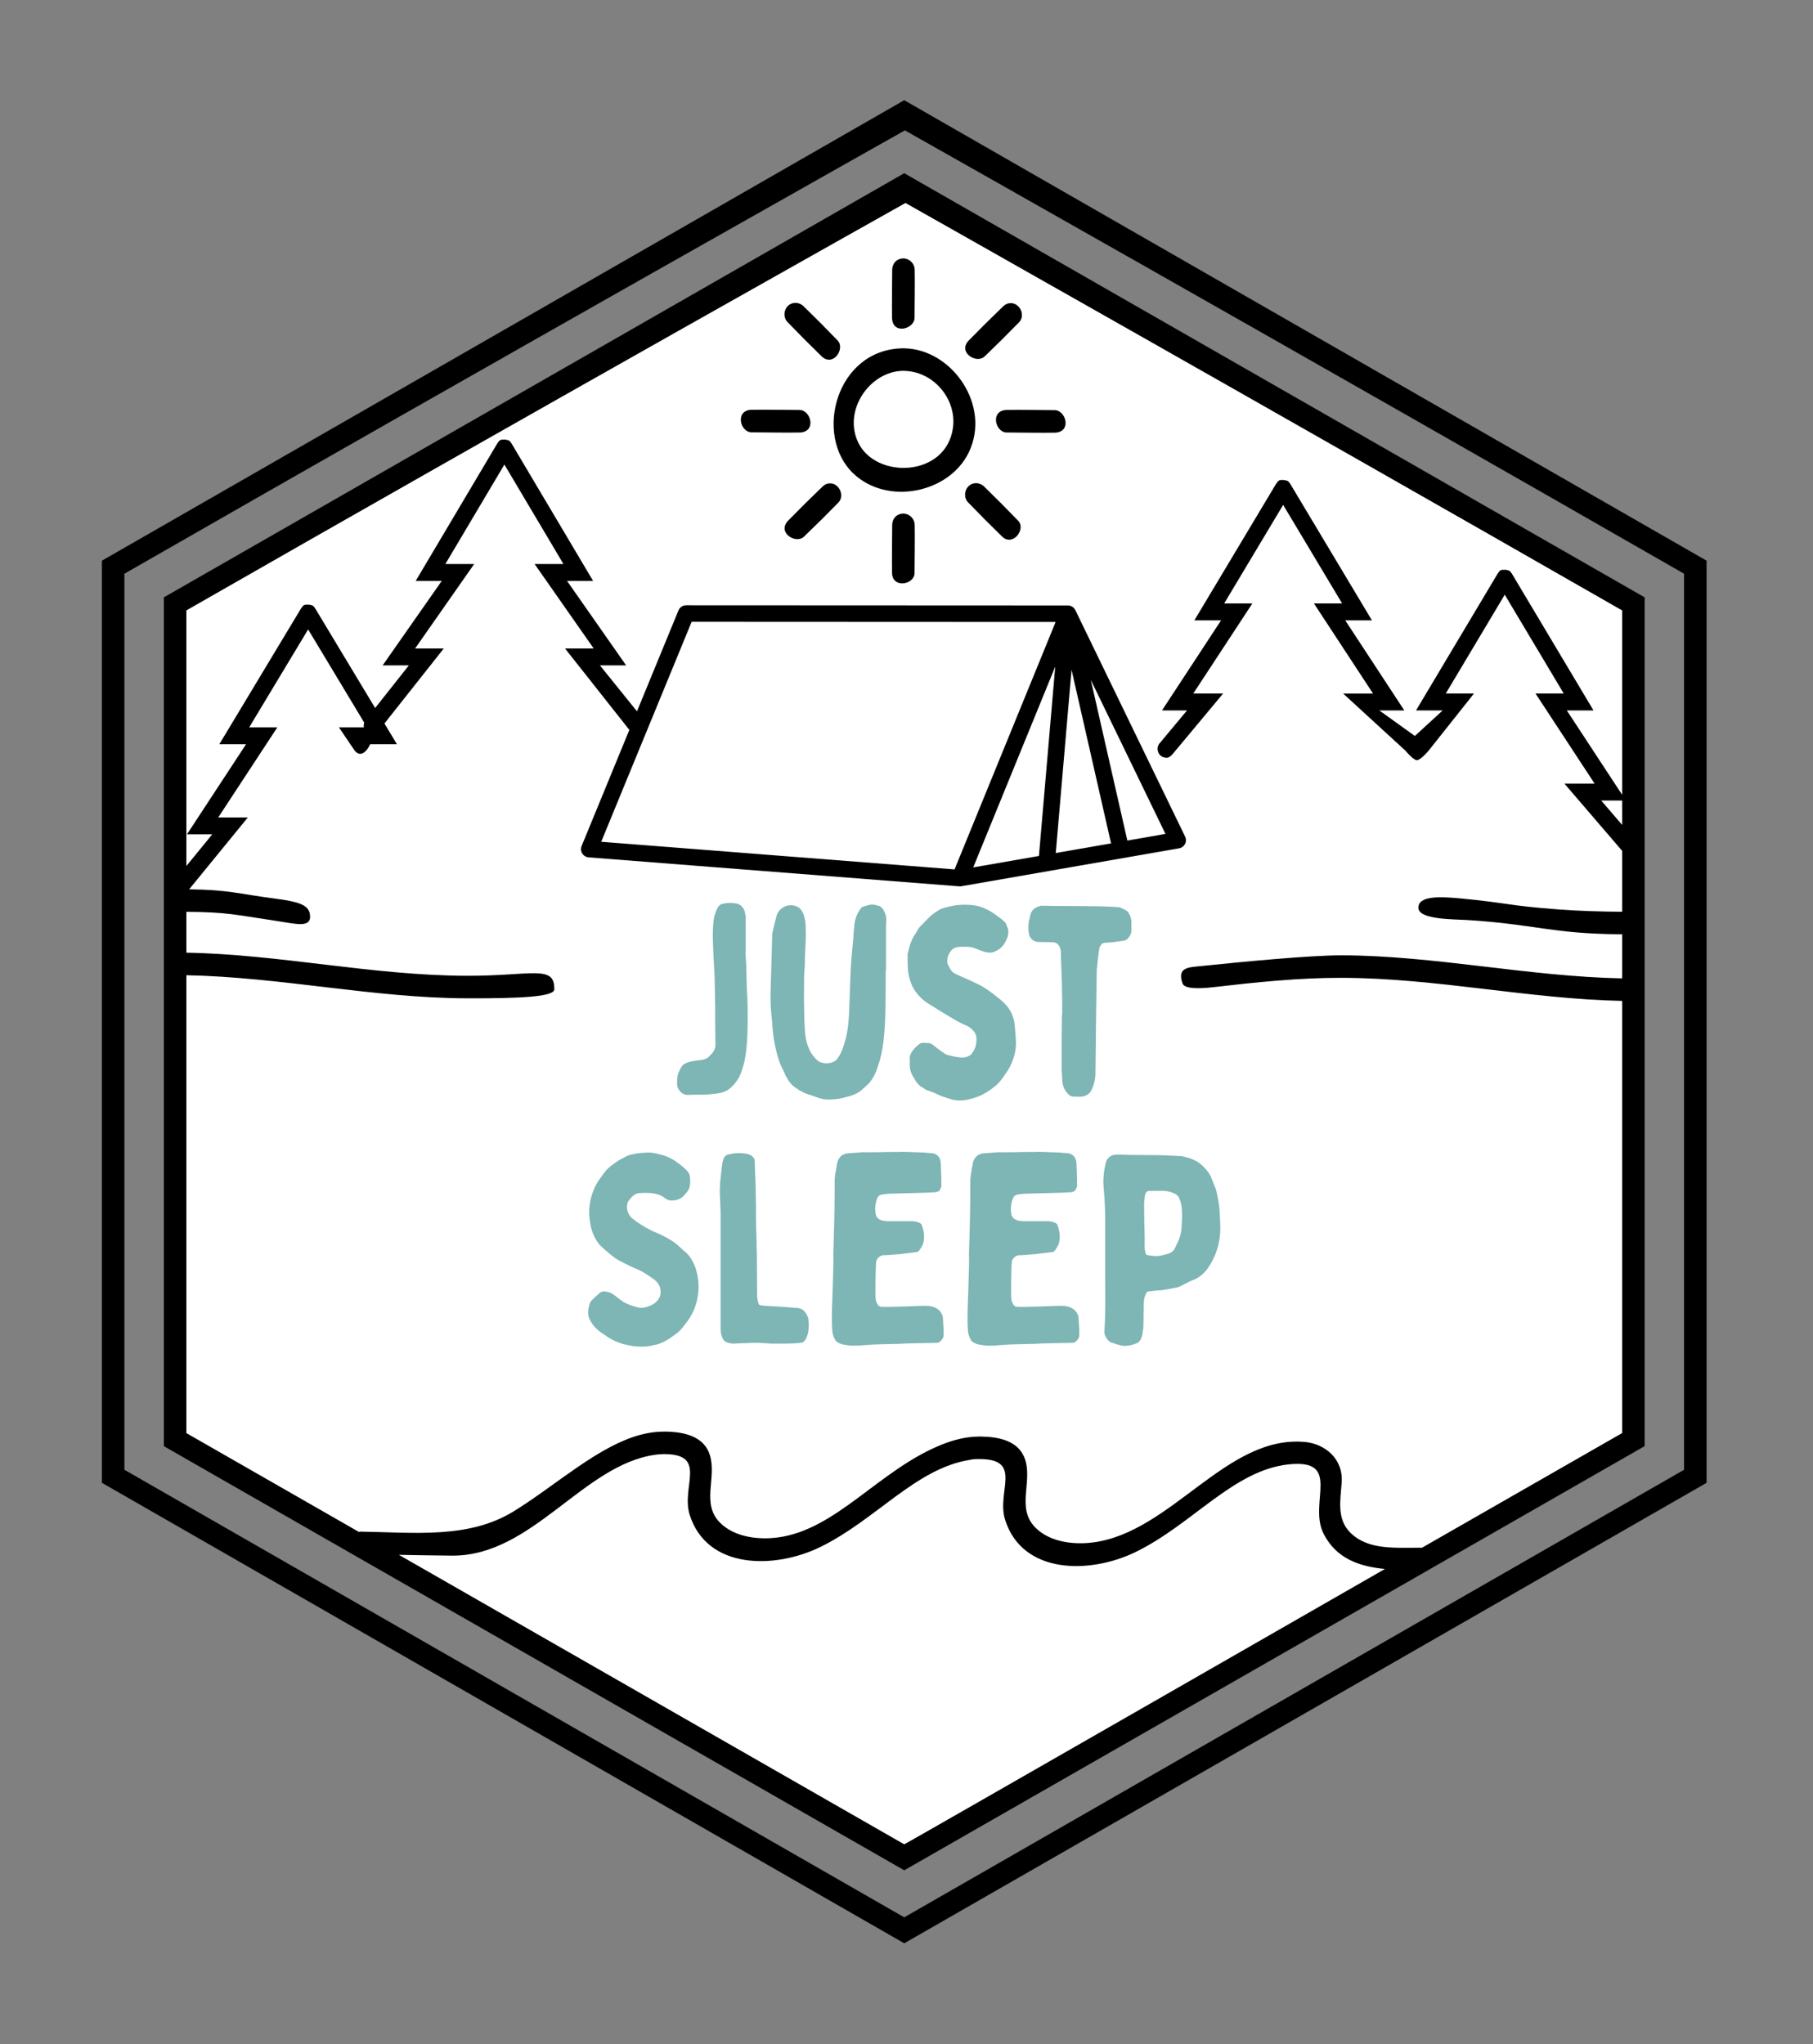
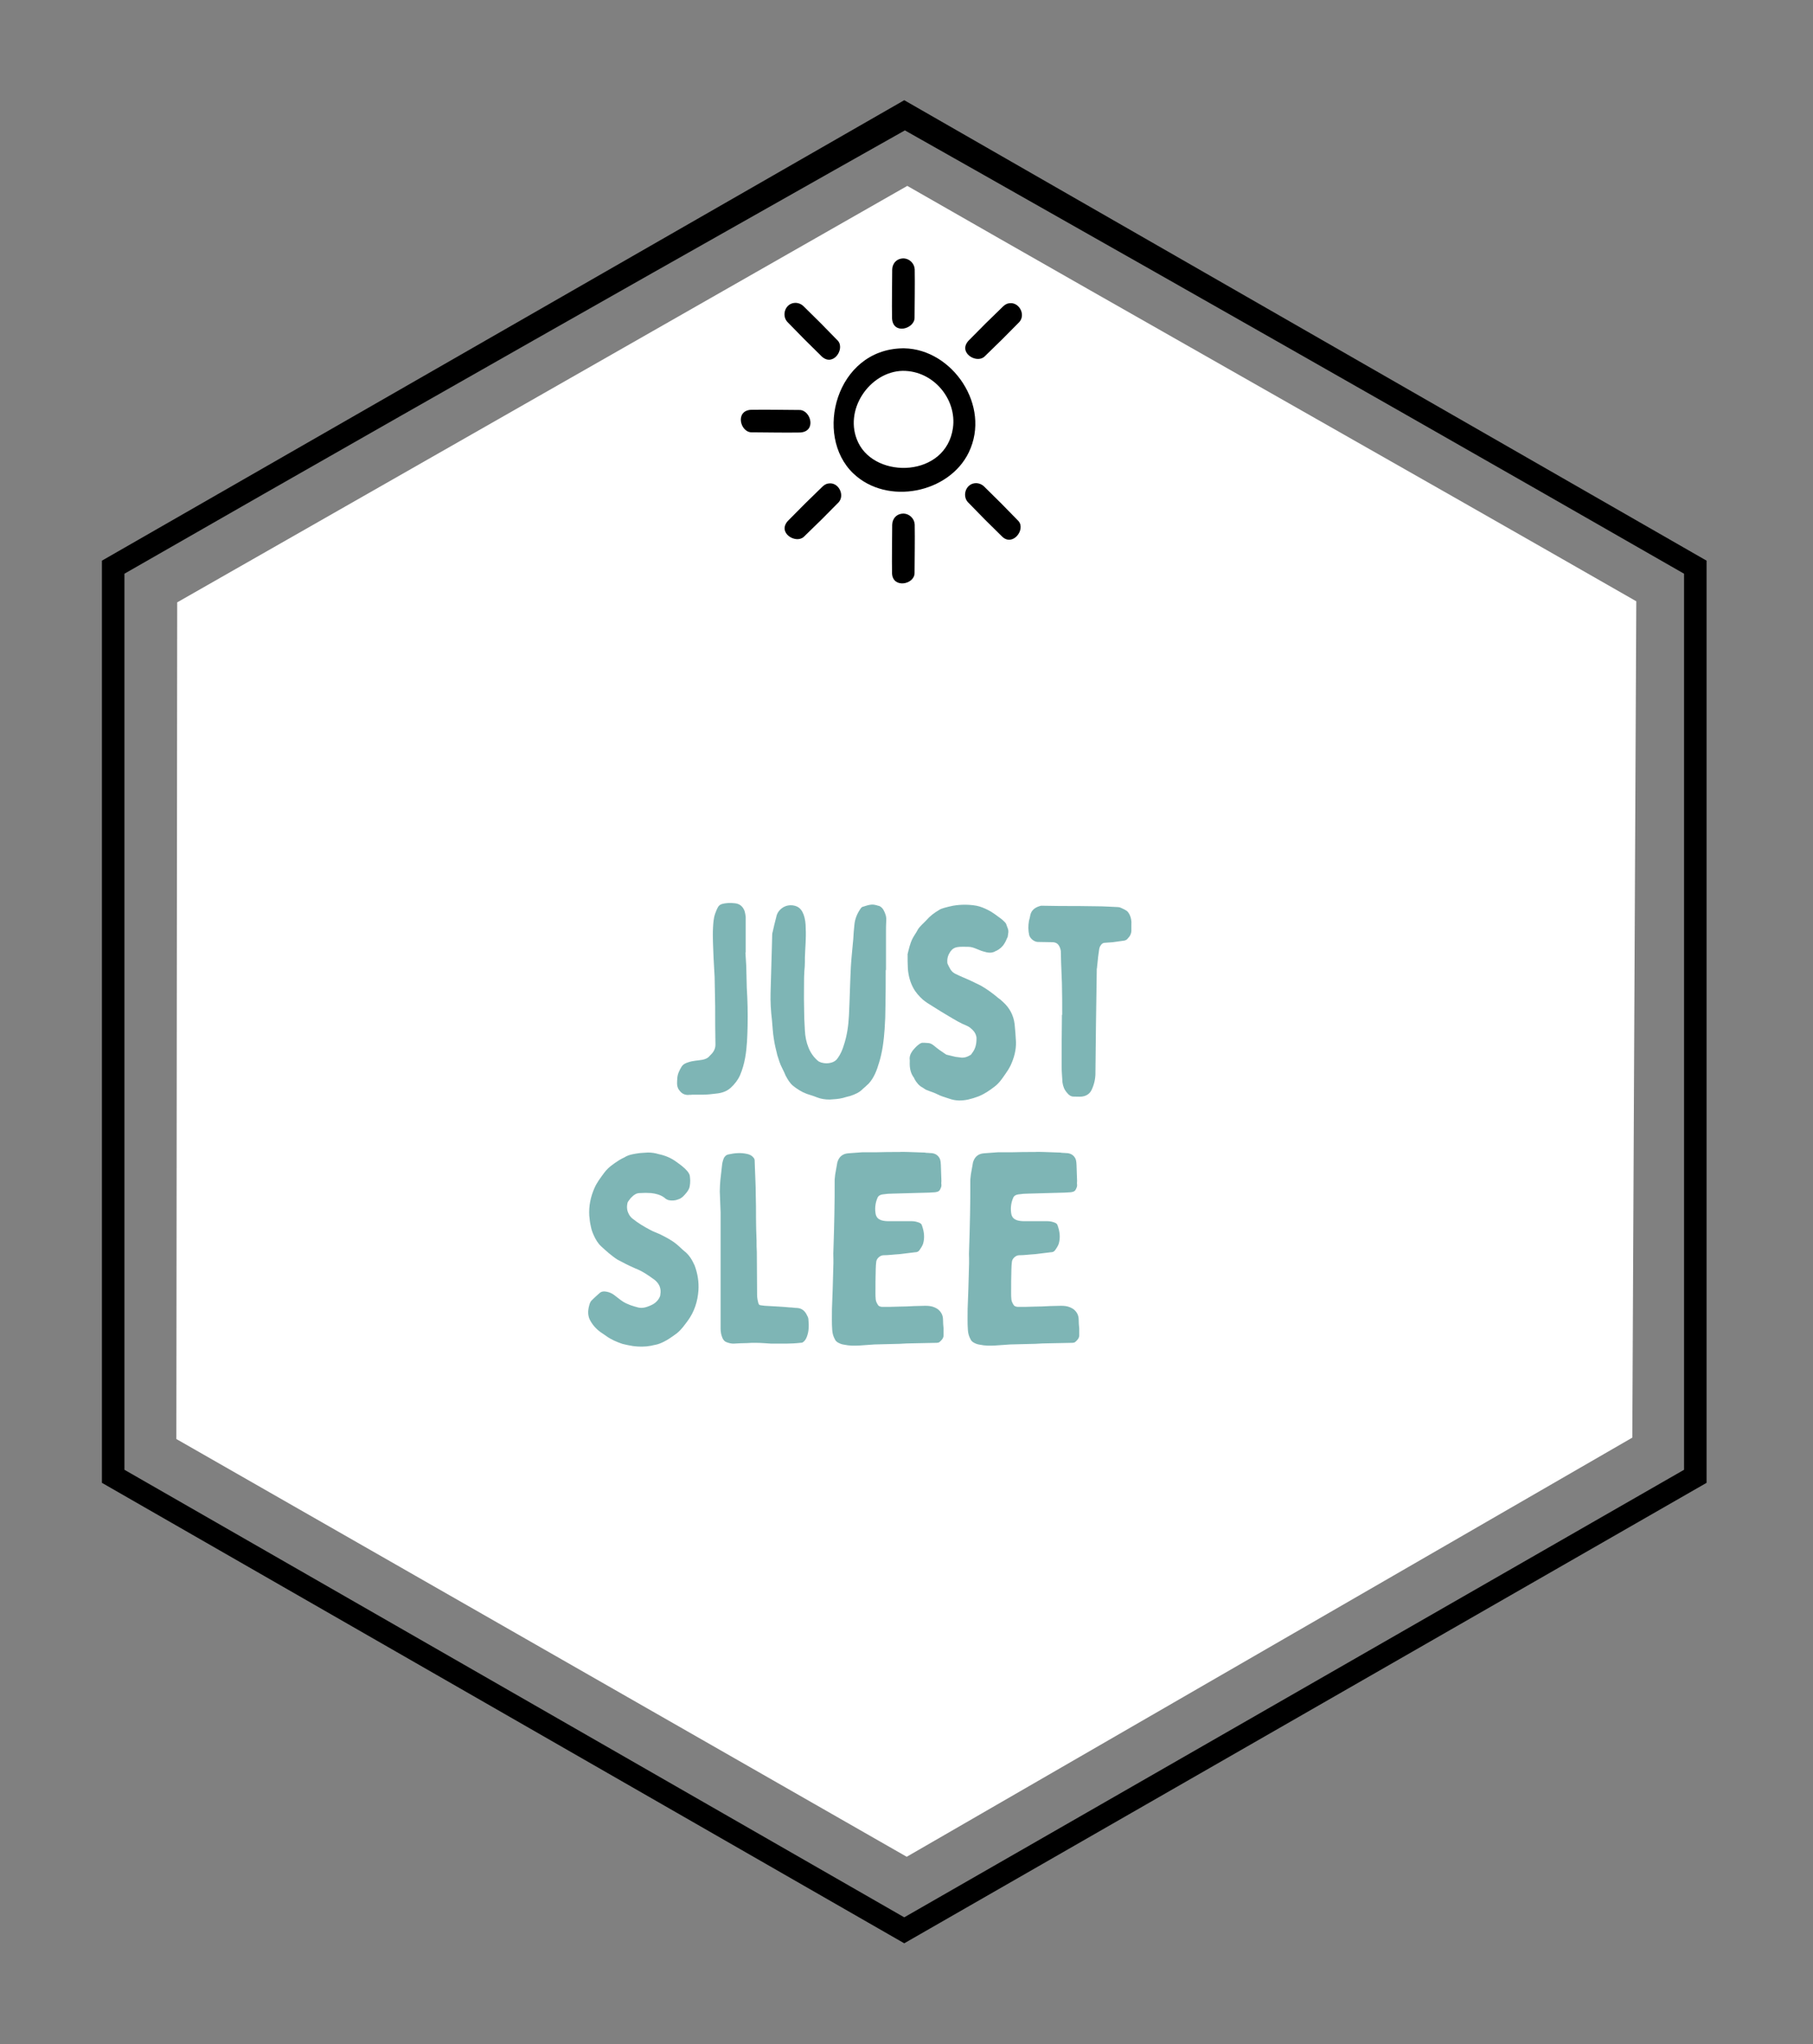
<svg xmlns="http://www.w3.org/2000/svg" width="100%" height="100%" viewBox="0 0 322 363" version="1.1" xml:space="preserve" style="fill-rule:evenodd;clip-rule:evenodd;stroke-linejoin:round;stroke-miterlimit:2;">
  <rect x="0" y="0" width="322" height="363" fill="#808080" stroke="none" />
  <g transform="matrix(1,0,0,1,-1.547,-4.734)">
    <path d="M292.161,111.506L291.455,260.018L162.586,334.447L32.87,260.266L33.019,111.696L162.688,37.743C206.521,62.849 248.328,86.4 292.161,111.506Z" style="fill:white;" />
  </g>
  <g transform="matrix(1,0,0,1,20.1,100.721)">
    <path d="M283,-1.16L283,162.587L140.5,244.356L-2,162.587L-2,-1.16L140.5,-82.927C188,-55.671 235.5,-28.416 283,-1.16ZM2,1.156L2,160.271L140.5,239.744L279,160.271L279,1.156C213.199,-36.6 140.615,-77.569 140.615,-77.569C140.615,-77.569 67.289,-36.307 2,1.156Z" />
  </g>
  <g transform="matrix(0,-1,-1,0,160.445,63.851)">
    <path d="M1.998,-0.167C1.836,-8.69 -8.189,-15.616 -16.479,-11.618C-23.718,-8.128 -25.967,2.865 -20.22,8.892C-13.476,15.966 1.774,11.951 1.998,0.166C2,-0.001 2,-0.001 1.998,-0.167ZM-2.001,0.115C-2.113,5.991 -9.039,10.765 -14.742,8.014C-21.291,4.856 -20.902,-7.577 -12.136,-8.805C-7.097,-9.511 -1.966,-5.397 -2.001,0.115Z" />
  </g>
  <g transform="matrix(1,0,0,1,19.275,2.575)">
    <path d="M141.273,88.625C142.281,88.691 143.123,89.53 143.182,90.546C143.233,93.434 143.166,96.322 143.157,99.21C143.109,101.236 139.316,101.952 139.159,99.28C139.108,96.393 139.175,93.504 139.184,90.617C139.21,89.506 139.981,88.594 141.273,88.625Z" />
  </g>
  <g transform="matrix(1,0,0,1,19.275,-42.739)">
    <path d="M141.273,88.625C142.281,88.691 143.123,89.53 143.182,90.546C143.233,93.434 143.166,96.322 143.157,99.21C143.111,101.137 139.333,102.238 139.159,99.28C139.108,96.393 139.175,93.504 139.184,90.617C139.21,89.505 139.997,88.594 141.273,88.625Z" />
  </g>
  <g transform="matrix(-0.001,1,-1,-0.001,232.797,-66.29)">
    <path d="M139.184,90.617C139.23,88.659 143.008,87.589 143.182,90.546C143.233,93.434 143.166,96.322 143.157,99.21C143.11,101.197 139.327,102.136 139.159,99.28C139.108,96.393 139.175,93.504 139.184,90.617Z" />
  </g>
  <g transform="matrix(-0.001,1,-1,-0.001,278.111,-66.26)">
-     <path d="M139.184,90.617C139.23,88.659 143.008,87.589 143.182,90.546C143.233,93.434 143.166,96.322 143.157,99.21C143.11,101.199 139.327,102.136 139.159,99.28C139.108,96.393 139.175,93.504 139.184,90.617Z" />
-   </g>
+     </g>
  <g transform="matrix(-0.707,0.708,-0.708,-0.707,311.32,25.976)">
    <path d="M139.702,100.576C139.373,100.215 139.182,99.754 139.158,99.267C139.117,96.36 139.126,93.453 139.185,90.548C139.292,88.611 143.05,87.822 143.183,90.56C143.224,93.466 143.215,96.373 143.156,99.279C143.07,100.839 141.016,101.922 139.702,100.576Z" />
  </g>
  <g transform="matrix(-0.707,0.708,-0.708,-0.707,343.389,57.991)">
    <path d="M139.702,100.576C139.373,100.215 139.182,99.754 139.158,99.267C139.117,96.36 139.126,93.453 139.185,90.548C139.294,88.569 143.059,88.025 143.183,90.56C143.224,93.466 143.215,96.373 143.156,99.279C143.07,100.836 141.006,101.911 139.702,100.576Z" />
  </g>
  <g transform="matrix(-0.706,-0.708,0.708,-0.706,208.986,225.808)">
    <path d="M142.542,100.647C141.429,101.678 139.242,100.96 139.158,99.267C139.116,96.361 139.126,93.453 139.185,90.547C139.292,88.629 143.043,87.721 143.183,90.559C143.225,93.466 143.215,96.374 143.156,99.28C143.127,99.802 143.018,100.174 142.542,100.647Z" />
  </g>
  <g transform="matrix(-0.706,-0.708,0.708,-0.706,176.904,257.809)">
    <path d="M142.542,100.647C141.404,101.702 139.237,100.868 139.158,99.267C139.116,96.361 139.126,93.453 139.185,90.547C139.292,88.629 143.043,87.721 143.183,90.559C143.225,93.466 143.215,96.374 143.156,99.28C143.127,99.802 143.022,100.17 142.542,100.647Z" />
  </g>
  <g transform="matrix(1,0,0,1,-44.918,121.936)">
    <g transform="matrix(48,0,0,48,147.414,116.417)">
      <path d="M0.262,-0.702C0.252,-0.701 0.242,-0.701 0.232,-0.7C0.212,-0.697 0.192,-0.695 0.175,-0.684C0.169,-0.681 0.162,-0.678 0.156,-0.674C0.136,-0.661 0.116,-0.648 0.101,-0.628C0.087,-0.609 0.073,-0.591 0.064,-0.57C0.05,-0.538 0.043,-0.504 0.045,-0.469C0.046,-0.455 0.048,-0.441 0.051,-0.428C0.053,-0.417 0.057,-0.406 0.062,-0.395C0.069,-0.38 0.077,-0.366 0.089,-0.355C0.098,-0.347 0.107,-0.338 0.117,-0.33C0.127,-0.322 0.138,-0.313 0.149,-0.306C0.171,-0.294 0.193,-0.283 0.216,-0.273C0.242,-0.263 0.265,-0.247 0.288,-0.23C0.295,-0.224 0.301,-0.217 0.305,-0.208C0.309,-0.198 0.31,-0.188 0.308,-0.177C0.308,-0.173 0.307,-0.17 0.305,-0.166C0.297,-0.15 0.284,-0.141 0.269,-0.135C0.255,-0.129 0.24,-0.125 0.225,-0.129C0.206,-0.134 0.186,-0.14 0.169,-0.151C0.158,-0.158 0.148,-0.167 0.137,-0.175C0.129,-0.181 0.12,-0.185 0.11,-0.187C0.1,-0.189 0.09,-0.189 0.082,-0.181C0.073,-0.173 0.064,-0.165 0.056,-0.157C0.05,-0.152 0.047,-0.145 0.045,-0.137C0.039,-0.116 0.039,-0.096 0.05,-0.078C0.061,-0.059 0.076,-0.044 0.095,-0.032C0.099,-0.029 0.104,-0.026 0.108,-0.023C0.126,-0.01 0.147,-0.001 0.168,0.006C0.18,0.009 0.194,0.012 0.207,0.014C0.229,0.017 0.251,0.017 0.273,0.013C0.284,0.01 0.295,0.009 0.305,0.005C0.329,-0.004 0.35,-0.019 0.37,-0.034C0.386,-0.047 0.397,-0.063 0.409,-0.079C0.434,-0.113 0.446,-0.151 0.449,-0.192C0.451,-0.224 0.446,-0.254 0.435,-0.284C0.426,-0.304 0.415,-0.323 0.397,-0.337C0.387,-0.345 0.379,-0.354 0.369,-0.362C0.35,-0.378 0.328,-0.389 0.306,-0.4C0.295,-0.405 0.283,-0.409 0.272,-0.415C0.249,-0.427 0.227,-0.44 0.207,-0.456C0.2,-0.461 0.194,-0.468 0.19,-0.477C0.185,-0.487 0.184,-0.497 0.185,-0.507C0.186,-0.512 0.186,-0.517 0.189,-0.521C0.194,-0.527 0.197,-0.533 0.203,-0.538C0.211,-0.546 0.22,-0.552 0.232,-0.552C0.246,-0.553 0.26,-0.553 0.274,-0.552C0.291,-0.55 0.308,-0.546 0.323,-0.535C0.327,-0.531 0.332,-0.528 0.338,-0.526C0.35,-0.523 0.363,-0.524 0.375,-0.529C0.388,-0.533 0.397,-0.544 0.406,-0.555C0.411,-0.562 0.416,-0.569 0.417,-0.579C0.419,-0.591 0.419,-0.603 0.417,-0.616C0.416,-0.622 0.412,-0.628 0.408,-0.633C0.396,-0.647 0.382,-0.657 0.368,-0.667C0.348,-0.682 0.326,-0.691 0.302,-0.696C0.289,-0.7 0.276,-0.702 0.262,-0.702Z" style="fill:rgb(126,181,181);fill-rule:nonzero;" />
    </g>
    <g transform="matrix(48,0,0,48,170.838,116.417)">
      <path d="M0.043,-0.48L0.043,-0.05C0.043,-0.039 0.045,-0.028 0.049,-0.018C0.052,-0.01 0.057,-0.003 0.066,-0C0.074,0.003 0.082,0.005 0.091,0.005C0.108,0.004 0.124,0.003 0.141,0.003C0.152,0.002 0.162,0.002 0.173,0.002C0.192,0.002 0.212,0.004 0.231,0.005C0.267,0.005 0.303,0.006 0.338,0.002C0.343,0.002 0.347,0.001 0.35,-0.002C0.356,-0.007 0.359,-0.013 0.362,-0.02C0.37,-0.041 0.37,-0.062 0.368,-0.083C0.368,-0.089 0.366,-0.094 0.363,-0.099C0.356,-0.115 0.344,-0.126 0.326,-0.127C0.317,-0.127 0.308,-0.129 0.299,-0.129C0.269,-0.132 0.238,-0.133 0.207,-0.135C0.201,-0.136 0.196,-0.136 0.191,-0.137C0.187,-0.137 0.184,-0.14 0.183,-0.144C0.18,-0.154 0.178,-0.165 0.178,-0.176C0.178,-0.228 0.177,-0.281 0.177,-0.334C0.176,-0.348 0.176,-0.363 0.176,-0.377C0.175,-0.404 0.174,-0.431 0.174,-0.458C0.174,-0.488 0.174,-0.518 0.173,-0.549C0.173,-0.58 0.171,-0.612 0.17,-0.644C0.17,-0.654 0.169,-0.663 0.169,-0.673C0.169,-0.678 0.166,-0.682 0.163,-0.685C0.157,-0.692 0.149,-0.695 0.14,-0.697C0.117,-0.702 0.095,-0.7 0.072,-0.695C0.063,-0.693 0.057,-0.687 0.054,-0.679C0.052,-0.673 0.05,-0.667 0.049,-0.661C0.047,-0.64 0.044,-0.62 0.042,-0.599C0.041,-0.585 0.04,-0.571 0.04,-0.558C0.041,-0.532 0.042,-0.506 0.043,-0.48Z" style="fill:rgb(126,181,181);fill-rule:nonzero;" />
    </g>
    <g transform="matrix(48,0,0,48,190.71,116.417)">
      <path d="M0.046,-0.328C0.046,-0.317 0.047,-0.298 0.046,-0.279C0.045,-0.227 0.043,-0.175 0.041,-0.123C0.041,-0.097 0.04,-0.071 0.042,-0.045C0.043,-0.032 0.046,-0.021 0.053,-0.009C0.054,-0.006 0.057,-0.004 0.06,-0.001C0.068,0.004 0.077,0.008 0.087,0.009C0.105,0.013 0.124,0.013 0.142,0.012C0.161,0.011 0.18,0.009 0.199,0.008C0.226,0.007 0.252,0.007 0.279,0.006C0.296,0.006 0.313,0.004 0.33,0.004C0.363,0.003 0.396,0.003 0.429,0.002C0.432,0.002 0.437,0.001 0.439,-0.001C0.446,-0.007 0.453,-0.014 0.454,-0.024L0.454,-0.051C0.453,-0.061 0.452,-0.072 0.452,-0.083C0.452,-0.1 0.445,-0.113 0.432,-0.123C0.429,-0.125 0.425,-0.127 0.421,-0.129C0.41,-0.134 0.398,-0.135 0.386,-0.135C0.373,-0.135 0.36,-0.134 0.346,-0.134C0.327,-0.133 0.307,-0.132 0.288,-0.132C0.268,-0.131 0.248,-0.131 0.229,-0.131C0.223,-0.131 0.216,-0.132 0.212,-0.137C0.208,-0.143 0.204,-0.15 0.203,-0.158C0.202,-0.166 0.202,-0.174 0.202,-0.182C0.202,-0.212 0.202,-0.242 0.203,-0.271C0.203,-0.281 0.204,-0.29 0.205,-0.299C0.207,-0.311 0.22,-0.322 0.232,-0.322C0.251,-0.322 0.271,-0.325 0.291,-0.326C0.31,-0.328 0.329,-0.331 0.348,-0.333C0.355,-0.333 0.361,-0.335 0.365,-0.341C0.37,-0.348 0.375,-0.356 0.378,-0.364C0.385,-0.387 0.382,-0.41 0.374,-0.432C0.373,-0.437 0.369,-0.44 0.365,-0.442C0.355,-0.446 0.346,-0.448 0.336,-0.448L0.25,-0.448C0.241,-0.448 0.231,-0.449 0.222,-0.452C0.212,-0.456 0.206,-0.462 0.203,-0.473C0.199,-0.493 0.201,-0.514 0.209,-0.533C0.212,-0.542 0.22,-0.546 0.228,-0.547C0.241,-0.549 0.253,-0.55 0.266,-0.55C0.302,-0.551 0.339,-0.552 0.375,-0.553C0.391,-0.553 0.406,-0.554 0.422,-0.555C0.429,-0.556 0.437,-0.557 0.441,-0.565C0.444,-0.571 0.447,-0.577 0.446,-0.584C0.445,-0.588 0.446,-0.592 0.446,-0.597C0.445,-0.616 0.445,-0.635 0.444,-0.655C0.444,-0.662 0.443,-0.67 0.441,-0.677C0.435,-0.692 0.422,-0.7 0.405,-0.7C0.4,-0.7 0.395,-0.701 0.389,-0.701C0.386,-0.702 0.382,-0.702 0.378,-0.702C0.36,-0.703 0.341,-0.703 0.323,-0.704C0.312,-0.704 0.301,-0.705 0.29,-0.704C0.262,-0.704 0.234,-0.704 0.207,-0.703L0.154,-0.703C0.136,-0.702 0.118,-0.7 0.1,-0.699C0.08,-0.697 0.067,-0.686 0.061,-0.666C0.058,-0.651 0.056,-0.636 0.053,-0.621C0.052,-0.615 0.052,-0.609 0.051,-0.602C0.051,-0.56 0.051,-0.517 0.05,-0.475C0.049,-0.428 0.048,-0.382 0.046,-0.328Z" style="fill:rgb(126,181,181);fill-rule:nonzero;" />
    </g>
    <g transform="matrix(48,0,0,48,214.806,116.417)">
      <path d="M0.046,-0.328C0.046,-0.317 0.047,-0.298 0.046,-0.279C0.045,-0.227 0.043,-0.175 0.041,-0.123C0.041,-0.097 0.04,-0.071 0.042,-0.045C0.043,-0.032 0.046,-0.021 0.053,-0.009C0.054,-0.006 0.057,-0.004 0.06,-0.001C0.068,0.004 0.077,0.008 0.087,0.009C0.105,0.013 0.124,0.013 0.142,0.012C0.161,0.011 0.18,0.009 0.199,0.008C0.226,0.007 0.252,0.007 0.279,0.006C0.296,0.006 0.313,0.004 0.33,0.004C0.363,0.003 0.396,0.003 0.429,0.002C0.432,0.002 0.437,0.001 0.439,-0.001C0.446,-0.007 0.453,-0.014 0.454,-0.024L0.454,-0.051C0.453,-0.061 0.452,-0.072 0.452,-0.083C0.452,-0.1 0.445,-0.113 0.432,-0.123C0.429,-0.125 0.425,-0.127 0.421,-0.129C0.41,-0.134 0.398,-0.135 0.386,-0.135C0.373,-0.135 0.36,-0.134 0.346,-0.134C0.327,-0.133 0.307,-0.132 0.288,-0.132C0.268,-0.131 0.248,-0.131 0.229,-0.131C0.223,-0.131 0.216,-0.132 0.212,-0.137C0.208,-0.143 0.204,-0.15 0.203,-0.158C0.202,-0.166 0.202,-0.174 0.202,-0.182C0.202,-0.212 0.202,-0.242 0.203,-0.271C0.203,-0.281 0.204,-0.29 0.205,-0.299C0.207,-0.311 0.22,-0.322 0.232,-0.322C0.251,-0.322 0.271,-0.325 0.291,-0.326C0.31,-0.328 0.329,-0.331 0.348,-0.333C0.355,-0.333 0.361,-0.335 0.365,-0.341C0.37,-0.348 0.375,-0.356 0.378,-0.364C0.385,-0.387 0.382,-0.41 0.374,-0.432C0.373,-0.437 0.369,-0.44 0.365,-0.442C0.355,-0.446 0.346,-0.448 0.336,-0.448L0.25,-0.448C0.241,-0.448 0.231,-0.449 0.222,-0.452C0.212,-0.456 0.206,-0.462 0.203,-0.473C0.199,-0.493 0.201,-0.514 0.209,-0.533C0.212,-0.542 0.22,-0.546 0.228,-0.547C0.241,-0.549 0.253,-0.55 0.266,-0.55C0.302,-0.551 0.339,-0.552 0.375,-0.553C0.391,-0.553 0.406,-0.554 0.422,-0.555C0.429,-0.556 0.437,-0.557 0.441,-0.565C0.444,-0.571 0.447,-0.577 0.446,-0.584C0.445,-0.588 0.446,-0.592 0.446,-0.597C0.445,-0.616 0.445,-0.635 0.444,-0.655C0.444,-0.662 0.443,-0.67 0.441,-0.677C0.435,-0.692 0.422,-0.7 0.405,-0.7C0.4,-0.7 0.395,-0.701 0.389,-0.701C0.386,-0.702 0.382,-0.702 0.378,-0.702C0.36,-0.703 0.341,-0.703 0.323,-0.704C0.312,-0.704 0.301,-0.705 0.29,-0.704C0.262,-0.704 0.234,-0.704 0.207,-0.703L0.154,-0.703C0.136,-0.702 0.118,-0.7 0.1,-0.699C0.08,-0.697 0.067,-0.686 0.061,-0.666C0.058,-0.651 0.056,-0.636 0.053,-0.621C0.052,-0.615 0.052,-0.609 0.051,-0.602C0.051,-0.56 0.051,-0.517 0.05,-0.475C0.049,-0.428 0.048,-0.382 0.046,-0.328Z" style="fill:rgb(126,181,181);fill-rule:nonzero;" />
    </g>
    <g transform="matrix(48,0,0,48,238.902,116.417)">
-       <path d="M0.174,-0.693L0.148,-0.693C0.128,-0.693 0.108,-0.695 0.087,-0.694C0.067,-0.693 0.052,-0.679 0.049,-0.659C0.048,-0.654 0.047,-0.649 0.046,-0.645C0.042,-0.622 0.04,-0.598 0.042,-0.575C0.046,-0.533 0.048,-0.492 0.048,-0.451L0.048,-0.248C0.048,-0.179 0.05,-0.11 0.045,-0.041C0.044,-0.03 0.049,-0.021 0.055,-0.012C0.06,-0.006 0.065,-0 0.074,0.002C0.084,0.005 0.094,0.009 0.105,0.011C0.108,0.012 0.111,0.013 0.115,0.013C0.133,0.014 0.151,0.01 0.168,0.002C0.173,-0.001 0.176,-0.005 0.179,-0.01C0.186,-0.023 0.187,-0.039 0.189,-0.053C0.19,-0.072 0.19,-0.09 0.19,-0.108C0.191,-0.12 0.19,-0.133 0.191,-0.145C0.191,-0.157 0.193,-0.17 0.2,-0.181C0.201,-0.185 0.203,-0.188 0.208,-0.188C0.219,-0.189 0.231,-0.191 0.243,-0.192C0.248,-0.192 0.253,-0.192 0.258,-0.193C0.277,-0.196 0.296,-0.199 0.314,-0.203C0.324,-0.206 0.333,-0.21 0.341,-0.215C0.353,-0.221 0.364,-0.227 0.377,-0.232C0.388,-0.236 0.398,-0.243 0.407,-0.251C0.421,-0.263 0.432,-0.279 0.441,-0.295C0.463,-0.334 0.474,-0.377 0.474,-0.422C0.474,-0.444 0.472,-0.467 0.471,-0.49C0.47,-0.511 0.465,-0.532 0.461,-0.553C0.46,-0.557 0.459,-0.561 0.458,-0.565C0.452,-0.579 0.447,-0.593 0.441,-0.608C0.434,-0.625 0.422,-0.64 0.408,-0.653C0.386,-0.675 0.358,-0.683 0.329,-0.689L0.323,-0.689C0.302,-0.69 0.28,-0.691 0.258,-0.692C0.231,-0.692 0.203,-0.693 0.174,-0.693ZM0.194,-0.393C0.193,-0.432 0.192,-0.472 0.192,-0.511C0.192,-0.522 0.194,-0.532 0.195,-0.542C0.195,-0.546 0.197,-0.549 0.198,-0.552C0.201,-0.557 0.205,-0.56 0.211,-0.56C0.23,-0.56 0.249,-0.561 0.268,-0.56C0.282,-0.559 0.295,-0.555 0.307,-0.549C0.313,-0.546 0.318,-0.541 0.321,-0.535C0.329,-0.518 0.332,-0.501 0.332,-0.483C0.333,-0.465 0.332,-0.448 0.331,-0.43C0.33,-0.406 0.324,-0.384 0.313,-0.363C0.311,-0.358 0.309,-0.354 0.307,-0.35C0.303,-0.34 0.296,-0.334 0.287,-0.33C0.275,-0.325 0.262,-0.322 0.249,-0.32C0.237,-0.318 0.225,-0.319 0.213,-0.321C0.2,-0.322 0.198,-0.324 0.196,-0.336C0.195,-0.341 0.194,-0.345 0.194,-0.35L0.194,-0.393Z" style="fill:rgb(126,181,181);fill-rule:nonzero;" />
-     </g>
+       </g>
  </g>
  <g transform="matrix(1,0,0,1,-44.923,96.251)">
    <g transform="matrix(48,0,0,48,163.158,97.751)">
      <path d="M0.295,-0.518L0.296,-0.518L0.296,-0.65C0.295,-0.657 0.294,-0.664 0.292,-0.671C0.286,-0.687 0.275,-0.698 0.257,-0.7C0.24,-0.702 0.224,-0.702 0.207,-0.697C0.201,-0.695 0.196,-0.691 0.193,-0.685C0.189,-0.678 0.186,-0.67 0.183,-0.662C0.177,-0.645 0.176,-0.627 0.175,-0.609C0.173,-0.572 0.176,-0.536 0.177,-0.499C0.178,-0.475 0.18,-0.451 0.181,-0.427C0.182,-0.391 0.182,-0.355 0.183,-0.319C0.183,-0.272 0.183,-0.224 0.184,-0.177C0.184,-0.163 0.178,-0.151 0.168,-0.141C0.166,-0.139 0.165,-0.138 0.163,-0.136C0.156,-0.127 0.146,-0.123 0.135,-0.121C0.118,-0.118 0.101,-0.118 0.084,-0.112C0.074,-0.109 0.065,-0.105 0.059,-0.096C0.051,-0.083 0.044,-0.069 0.043,-0.054C0.042,-0.04 0.04,-0.026 0.047,-0.013C0.056,0.001 0.066,0.009 0.083,0.009C0.088,0.008 0.093,0.009 0.098,0.008L0.137,0.008C0.153,0.008 0.17,0.006 0.186,0.004C0.207,0.002 0.226,-0.004 0.241,-0.018C0.255,-0.031 0.267,-0.046 0.275,-0.064C0.284,-0.085 0.29,-0.107 0.294,-0.129C0.301,-0.168 0.302,-0.207 0.303,-0.246C0.304,-0.293 0.303,-0.34 0.3,-0.387C0.299,-0.414 0.299,-0.441 0.298,-0.468C0.297,-0.485 0.296,-0.501 0.295,-0.518Z" style="fill:rgb(126,181,181);fill-rule:nonzero;" />
    </g>
    <g transform="matrix(48,0,0,48,179.814,97.751)">
      <path d="M0.467,-0.453L0.468,-0.453L0.468,-0.59C0.468,-0.606 0.468,-0.621 0.469,-0.637C0.47,-0.652 0.465,-0.664 0.458,-0.677C0.453,-0.684 0.447,-0.69 0.439,-0.691C0.43,-0.694 0.421,-0.696 0.413,-0.695C0.402,-0.694 0.392,-0.69 0.382,-0.687C0.38,-0.687 0.378,-0.685 0.376,-0.683C0.362,-0.664 0.353,-0.643 0.351,-0.619C0.349,-0.602 0.348,-0.585 0.347,-0.568C0.344,-0.533 0.34,-0.499 0.338,-0.464C0.335,-0.404 0.334,-0.345 0.331,-0.285C0.329,-0.247 0.324,-0.211 0.312,-0.175C0.307,-0.158 0.3,-0.142 0.29,-0.128C0.285,-0.12 0.278,-0.115 0.27,-0.112C0.256,-0.107 0.242,-0.107 0.228,-0.111C0.225,-0.112 0.222,-0.114 0.219,-0.115C0.201,-0.129 0.189,-0.147 0.181,-0.167C0.173,-0.187 0.169,-0.208 0.168,-0.229C0.166,-0.258 0.165,-0.288 0.165,-0.317C0.164,-0.353 0.165,-0.389 0.165,-0.425C0.165,-0.433 0.166,-0.441 0.166,-0.449C0.167,-0.46 0.168,-0.471 0.168,-0.482L0.168,-0.499C0.169,-0.535 0.173,-0.571 0.171,-0.607C0.171,-0.625 0.169,-0.643 0.163,-0.659C0.16,-0.666 0.157,-0.673 0.151,-0.679C0.138,-0.694 0.11,-0.697 0.091,-0.687C0.076,-0.679 0.065,-0.666 0.062,-0.649C0.057,-0.631 0.053,-0.613 0.049,-0.595C0.048,-0.592 0.047,-0.588 0.047,-0.584C0.047,-0.571 0.046,-0.558 0.046,-0.545C0.044,-0.486 0.043,-0.428 0.041,-0.37C0.04,-0.336 0.042,-0.302 0.046,-0.269C0.047,-0.257 0.048,-0.245 0.049,-0.233C0.05,-0.222 0.051,-0.21 0.053,-0.199C0.056,-0.178 0.061,-0.158 0.066,-0.138C0.071,-0.122 0.076,-0.105 0.084,-0.09C0.089,-0.081 0.093,-0.071 0.097,-0.062C0.104,-0.049 0.112,-0.035 0.124,-0.025C0.139,-0.013 0.156,-0.002 0.175,0.005C0.187,0.009 0.201,0.013 0.213,0.018C0.228,0.024 0.244,0.026 0.26,0.026C0.277,0.025 0.293,0.024 0.309,0.02C0.318,0.017 0.327,0.015 0.335,0.013C0.353,0.007 0.37,-0 0.383,-0.014C0.385,-0.016 0.388,-0.018 0.391,-0.021C0.395,-0.025 0.4,-0.029 0.404,-0.033C0.424,-0.055 0.434,-0.082 0.442,-0.109C0.455,-0.15 0.46,-0.193 0.463,-0.235C0.465,-0.263 0.466,-0.29 0.466,-0.318C0.467,-0.363 0.467,-0.408 0.467,-0.453Z" style="fill:rgb(126,181,181);fill-rule:nonzero;" />
    </g>
    <g transform="matrix(48,0,0,48,204.246,97.751)">
      <path d="M0.047,-0.115C0.046,-0.093 0.049,-0.072 0.063,-0.054C0.063,-0.053 0.064,-0.052 0.064,-0.051C0.071,-0.038 0.081,-0.025 0.095,-0.018C0.097,-0.017 0.099,-0.015 0.101,-0.014C0.104,-0.012 0.107,-0.01 0.11,-0.009C0.122,-0.004 0.134,-0.001 0.146,0.005C0.161,0.013 0.178,0.018 0.194,0.023C0.216,0.031 0.239,0.031 0.263,0.026C0.276,0.023 0.289,0.019 0.302,0.014C0.324,0.005 0.343,-0.008 0.361,-0.022C0.377,-0.034 0.388,-0.05 0.399,-0.066C0.407,-0.077 0.414,-0.088 0.42,-0.1C0.433,-0.128 0.441,-0.157 0.44,-0.188C0.439,-0.21 0.437,-0.232 0.435,-0.253C0.431,-0.286 0.416,-0.314 0.391,-0.336C0.386,-0.341 0.38,-0.346 0.374,-0.35C0.354,-0.367 0.332,-0.383 0.309,-0.396C0.287,-0.407 0.264,-0.418 0.242,-0.427C0.232,-0.431 0.223,-0.436 0.214,-0.44C0.199,-0.448 0.194,-0.462 0.187,-0.476C0.186,-0.478 0.186,-0.48 0.186,-0.482C0.185,-0.497 0.189,-0.509 0.197,-0.521C0.204,-0.531 0.212,-0.536 0.223,-0.538C0.236,-0.54 0.25,-0.539 0.264,-0.539C0.275,-0.539 0.285,-0.535 0.295,-0.531C0.303,-0.528 0.311,-0.524 0.319,-0.522C0.335,-0.517 0.351,-0.514 0.366,-0.524C0.367,-0.524 0.368,-0.525 0.369,-0.525C0.38,-0.531 0.39,-0.539 0.397,-0.551C0.401,-0.557 0.404,-0.564 0.407,-0.571C0.409,-0.574 0.41,-0.577 0.41,-0.58C0.413,-0.599 0.413,-0.599 0.406,-0.617C0.405,-0.62 0.404,-0.622 0.403,-0.625C0.402,-0.626 0.401,-0.628 0.4,-0.629C0.394,-0.635 0.388,-0.641 0.382,-0.645C0.367,-0.656 0.353,-0.667 0.337,-0.675C0.323,-0.682 0.309,-0.688 0.294,-0.691C0.265,-0.696 0.236,-0.696 0.207,-0.691C0.196,-0.689 0.185,-0.686 0.174,-0.683C0.167,-0.681 0.161,-0.679 0.155,-0.675C0.138,-0.665 0.122,-0.653 0.109,-0.638C0.098,-0.626 0.085,-0.616 0.077,-0.603C0.071,-0.591 0.063,-0.581 0.057,-0.569C0.048,-0.551 0.044,-0.532 0.039,-0.512L0.039,-0.509C0.039,-0.492 0.039,-0.475 0.04,-0.458C0.042,-0.433 0.048,-0.409 0.06,-0.387C0.069,-0.37 0.082,-0.356 0.095,-0.344C0.106,-0.335 0.118,-0.327 0.13,-0.32C0.151,-0.307 0.171,-0.294 0.192,-0.282C0.214,-0.269 0.235,-0.256 0.258,-0.247C0.268,-0.243 0.275,-0.236 0.282,-0.229C0.289,-0.221 0.294,-0.211 0.294,-0.2C0.294,-0.179 0.29,-0.161 0.277,-0.145C0.275,-0.142 0.274,-0.14 0.272,-0.139C0.259,-0.131 0.246,-0.127 0.232,-0.13C0.227,-0.131 0.221,-0.131 0.216,-0.132C0.205,-0.135 0.194,-0.137 0.183,-0.14C0.181,-0.141 0.179,-0.142 0.178,-0.143C0.164,-0.152 0.15,-0.162 0.137,-0.173C0.131,-0.178 0.123,-0.183 0.115,-0.183C0.107,-0.184 0.099,-0.184 0.092,-0.184C0.089,-0.183 0.087,-0.182 0.085,-0.181C0.074,-0.174 0.065,-0.164 0.057,-0.154C0.05,-0.144 0.045,-0.133 0.047,-0.12L0.047,-0.115Z" style="fill:rgb(126,181,181);fill-rule:nonzero;" />
    </g>
    <g transform="matrix(48,0,0,48,226.566,97.751)">
      <path d="M0.146,-0.287L0.145,-0.287L0.145,-0.278C0.144,-0.217 0.144,-0.156 0.144,-0.096C0.144,-0.076 0.146,-0.057 0.147,-0.038C0.149,-0.023 0.154,-0.01 0.164,0.001C0.17,0.009 0.178,0.015 0.188,0.015C0.199,0.015 0.209,0.016 0.219,0.015C0.235,0.013 0.248,0.005 0.255,-0.01C0.264,-0.029 0.269,-0.05 0.269,-0.071C0.27,-0.131 0.27,-0.192 0.271,-0.252C0.272,-0.321 0.273,-0.39 0.274,-0.458C0.275,-0.46 0.275,-0.462 0.275,-0.464C0.276,-0.476 0.278,-0.489 0.279,-0.502C0.28,-0.512 0.282,-0.521 0.283,-0.531C0.284,-0.535 0.285,-0.539 0.287,-0.542C0.291,-0.549 0.296,-0.554 0.305,-0.554C0.314,-0.555 0.324,-0.555 0.333,-0.556C0.347,-0.558 0.362,-0.56 0.376,-0.562C0.38,-0.563 0.385,-0.565 0.388,-0.569C0.397,-0.578 0.403,-0.589 0.402,-0.603L0.402,-0.621C0.403,-0.634 0.401,-0.647 0.395,-0.659C0.392,-0.664 0.389,-0.669 0.385,-0.672C0.379,-0.676 0.371,-0.68 0.364,-0.683C0.36,-0.685 0.356,-0.686 0.352,-0.686C0.326,-0.687 0.3,-0.689 0.274,-0.689C0.229,-0.69 0.184,-0.69 0.139,-0.69C0.116,-0.69 0.093,-0.691 0.071,-0.691C0.068,-0.691 0.066,-0.691 0.064,-0.69C0.046,-0.685 0.032,-0.675 0.028,-0.656C0.027,-0.649 0.025,-0.642 0.023,-0.635C0.02,-0.617 0.02,-0.599 0.024,-0.582C0.028,-0.569 0.042,-0.558 0.055,-0.557C0.075,-0.557 0.094,-0.556 0.113,-0.556C0.122,-0.555 0.128,-0.552 0.133,-0.545C0.137,-0.539 0.14,-0.531 0.141,-0.523C0.141,-0.509 0.142,-0.495 0.142,-0.481C0.143,-0.456 0.144,-0.43 0.145,-0.404C0.146,-0.365 0.146,-0.326 0.146,-0.287Z" style="fill:rgb(126,181,181);fill-rule:nonzero;" />
    </g>
  </g>
-   <path d="M292.1,106.074L292.1,256.795L160.6,332.113L29.1,256.795L29.1,106.074L160.6,30.757C204.433,55.863 248.266,80.968 292.1,106.074ZM245.967,278.609C241.488,278.174 237.37,276.813 235.095,272.385C232.273,266.892 238.507,258.992 228.822,260.039C219.09,261.09 211.8,270.65 201.732,275.577C193.658,279.528 181.595,279.647 178.51,269.863C176.958,264.94 181.663,259.219 174.227,259.093C172.769,259.068 172.761,259.149 172.194,259.241C162.645,260.776 155.541,269.888 145.713,274.697C137.639,278.648 125.577,278.766 122.491,268.983C120.939,264.06 125.643,258.334 118.209,258.213C117.738,258.205 117.693,258.216 117.462,258.226C117.099,258.24 116.737,258.274 116.377,258.325C103.587,260.115 94.615,276.201 80.462,276.24C77.259,276.213 74.052,276.155 70.845,276.096L160.6,327.503C160.736,327.512 245.967,278.609 245.967,278.609ZM111.776,129.611L100.353,115.154L105.445,115.154L94.95,100.154L100.069,100.154L89.584,82.491L79.1,100.154L84.218,100.154L73.723,115.154L78.815,115.154L68.28,128.47L70.497,132.155L65.749,132.155C65.749,132.155 64.52,134.978 63.039,133.359L60.193,129.155L64.627,129.155C64.576,128.88 64.594,128.589 64.687,128.318L54.725,111.769L44.26,129.155L49.257,129.155L38.761,145.155L44.019,145.155L33.594,157.919C40.771,158.017 41.954,158.666 49.13,159.609C52.669,160.075 54.727,160.595 55.024,162.244C55.508,164.936 52.608,164.052 48.988,163.513C41.733,162.435 40.42,161.969 33.1,161.914L33.1,169.17C49.645,169.455 66.138,173.235 82.98,173.274C94.412,173.301 98.528,171.231 98.446,175.683C98.421,177.022 92.354,177.296 82.97,177.274C66.403,177.235 49.884,173.501 33.1,173.175L33.1,254.477L63.724,272.017C63.82,271.998 63.921,271.985 64.027,271.977C73.668,272.125 83.215,273.267 91.152,268.419C91.934,267.941 92.703,267.444 93.464,266.936C95.661,265.468 97.793,263.906 99.943,262.37C101.719,261.108 103.503,259.858 105.347,258.707C105.948,258.332 106.556,257.967 107.172,257.617C110.444,255.758 114.035,254.219 117.885,254.217C117.885,254.217 118.081,254.211 118.27,254.213C121.448,254.277 125.072,255.004 126.097,258.446C127.305,262.504 124.512,267.009 127.877,270.384C130.523,273.037 134.821,273.432 138.052,273.023C148.614,271.686 156.208,260.883 167.409,256.464C169.409,255.675 171.52,255.137 173.688,255.098C173.934,255.094 174.084,255.091 174.084,255.091C177.285,255.126 180.968,255.759 182.077,259.205C183.379,263.249 180.473,267.831 183.896,271.264C186.541,273.917 190.839,274.313 194.07,273.903C208.093,272.127 217.857,254.686 231.85,256.065C235.192,256.394 238.589,258.935 238.291,263.235C238.074,266.361 237.375,269.694 239.794,272.123C242.972,275.314 247.779,274.809 252.562,274.831L288.1,254.477L288.1,177.733C271.517,177.393 255.062,173.675 238.316,173.636C230.677,173.618 223.083,174.42 215.48,175.299C212.172,175.681 210.322,175.442 210.035,174.653C208.97,171.721 211.202,171.77 213.242,171.557C220.804,170.768 232.716,169.63 238.326,169.636C254.871,169.695 271.349,173.395 288.1,173.733L288.1,165.899C287.95,165.902 287.799,165.903 287.651,165.902C275.507,165.795 272.65,164.119 260.428,163.361C258.21,163.224 252.002,163.315 251.917,161.239C251.829,159.083 255.571,159.17 259.367,159.533C268.06,160.366 267.746,160.812 276.738,161.486C280.519,161.769 284.309,161.88 288.1,161.904L288.1,151.084L277.855,139.154L283.216,139.154L272.72,123.154L277.73,123.154L267.253,105.601L256.776,123.154L261.785,123.154L253.783,133.233C253.783,133.233 252.35,134.978 251.652,134.984C251.007,134.991 249.591,133.273 249.591,133.273C249.521,133.222 249.455,133.163 249.393,133.097L238.551,123.155L243.859,123.155L233.364,107.155L238.368,107.155L227.896,89.658L217.423,107.154L222.427,107.154L211.932,123.154L217.232,123.154L208.199,133.984C207.516,134.718 207.134,134.575 206.738,134.491C205.74,134.281 205.234,132.948 205.895,132.063L210.823,126.154L206.377,126.154L216.872,110.154L212.131,110.154L226.609,85.968C227.076,85.275 227.212,85.168 228.033,85.247C228.054,85.248 228.075,85.249 228.096,85.251L228.162,85.264C228.794,85.388 228.825,85.438 229.183,85.967L243.66,110.155L238.92,110.155L249.415,126.155L244.978,126.155L251.288,130.687L256.229,126.154L251.492,126.154L265.965,101.905C266.431,101.215 266.497,101.15 267.387,101.18L267.455,101.187C268.151,101.322 268.171,101.357 268.541,101.905L283.014,126.154L278.276,126.154L288.1,141.13L288.1,108.392C227.631,73.759 160.82,36.044 160.82,36.044C160.82,36.044 93.333,73.894 33.1,108.392L33.1,153.782L37.695,148.155L33.205,148.155L43.701,132.155L38.953,132.155L53.44,108.087C53.909,107.399 53.975,107.334 54.865,107.367L54.921,107.373C55.618,107.506 55.638,107.541 56.01,108.087L66.627,125.724L72.616,118.154L67.962,118.154L78.457,103.154L73.831,103.154L88.295,78.786C88.759,78.095 88.825,78.03 89.715,78.057L89.79,78.066C90.485,78.202 90.506,78.238 90.874,78.786L105.338,103.154L100.71,103.154L111.205,118.154L106.552,118.154L113.132,126.313L120.501,108.391C120.727,107.841 121.263,107.482 121.858,107.483L189.668,107.514L189.729,107.515L189.94,107.539L190.143,107.593L190.367,107.691L190.596,107.845L190.748,107.989L190.88,108.155L190.992,108.35L210.482,148.553C210.683,148.967 210.677,149.452 210.468,149.861C210.258,150.271 209.867,150.559 209.414,150.638L170.741,157.373L170.592,157.391L170.362,157.389L104.543,152.244C104.076,152.207 103.654,151.949 103.408,151.55C103.163,151.15 103.123,150.658 103.301,150.224L111.776,129.611ZM187.484,110.446L122.84,110.416C122.84,110.416 106.78,149.476 106.78,149.476C106.78,149.476 169.536,154.383 169.536,154.383L187.484,110.446ZM172.85,154.028L184.521,151.996L187.417,118.367L172.85,154.028ZM187.51,151.475L197.331,149.765L190.313,118.926L187.51,151.475ZM193.731,120.724L200.225,149.261L206.994,148.082L193.731,120.724ZM288.1,142.154L284.386,142.154L288.1,146.479L288.1,142.154Z" />
</svg>